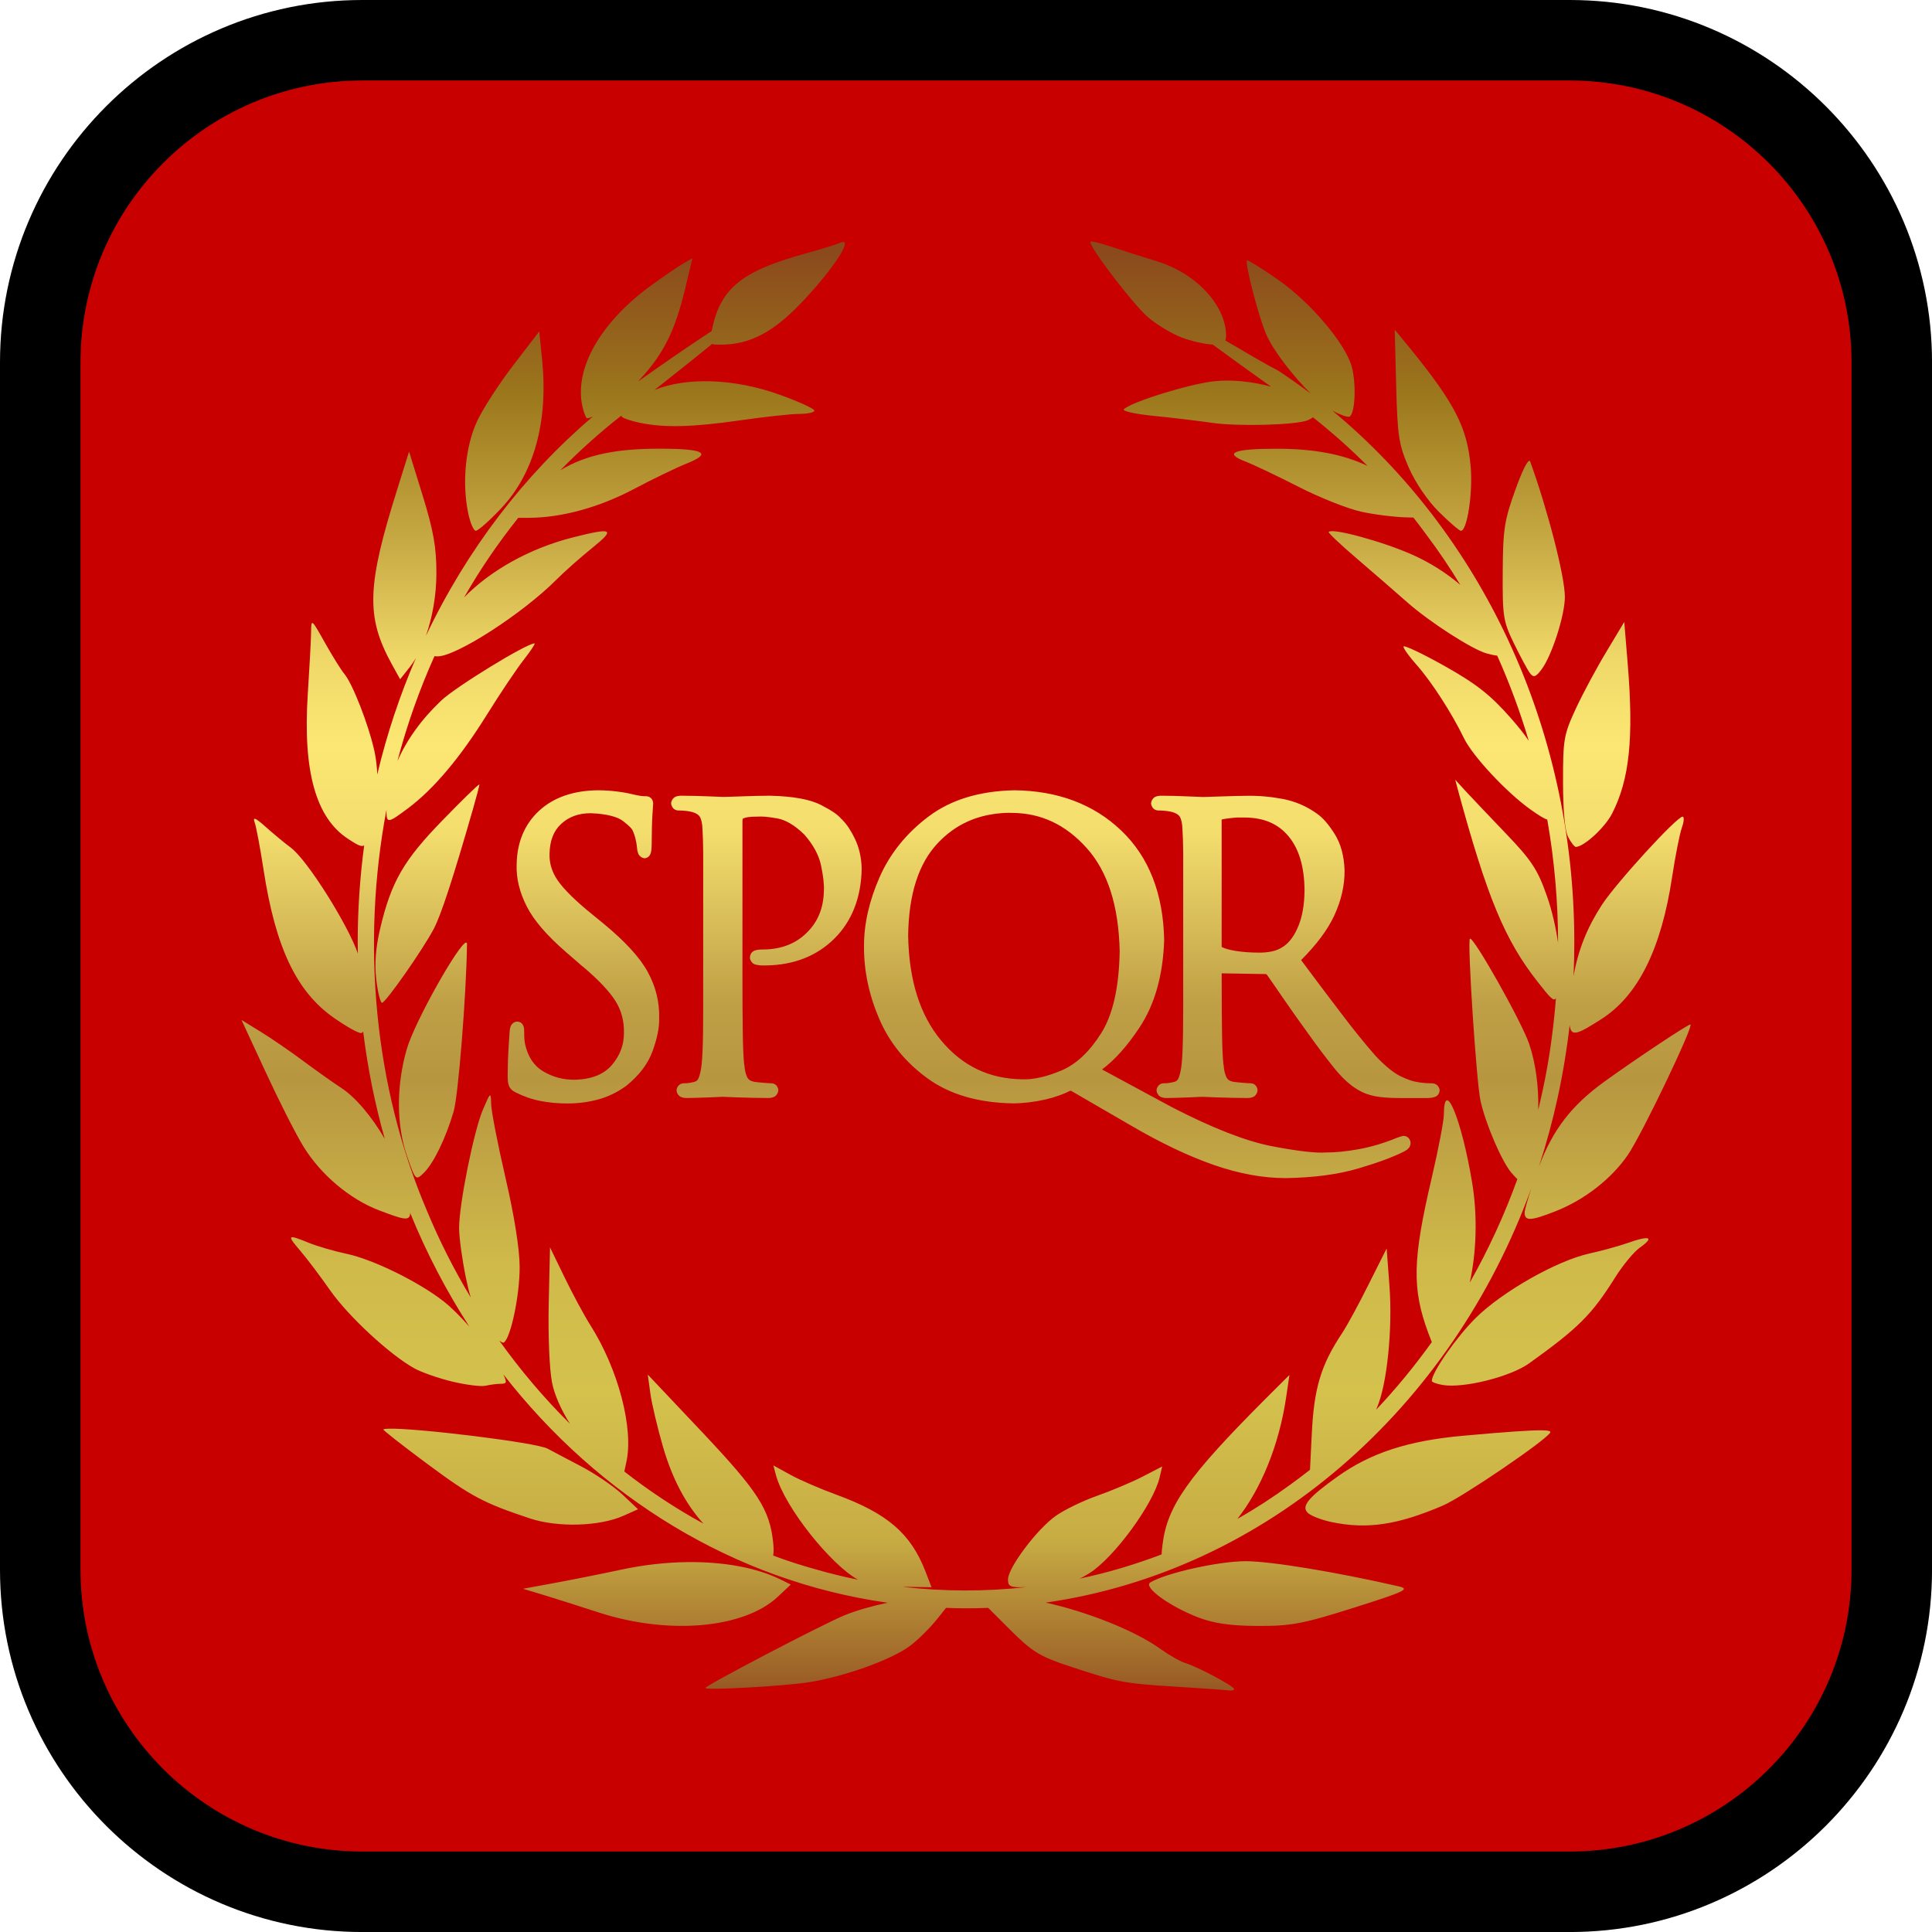
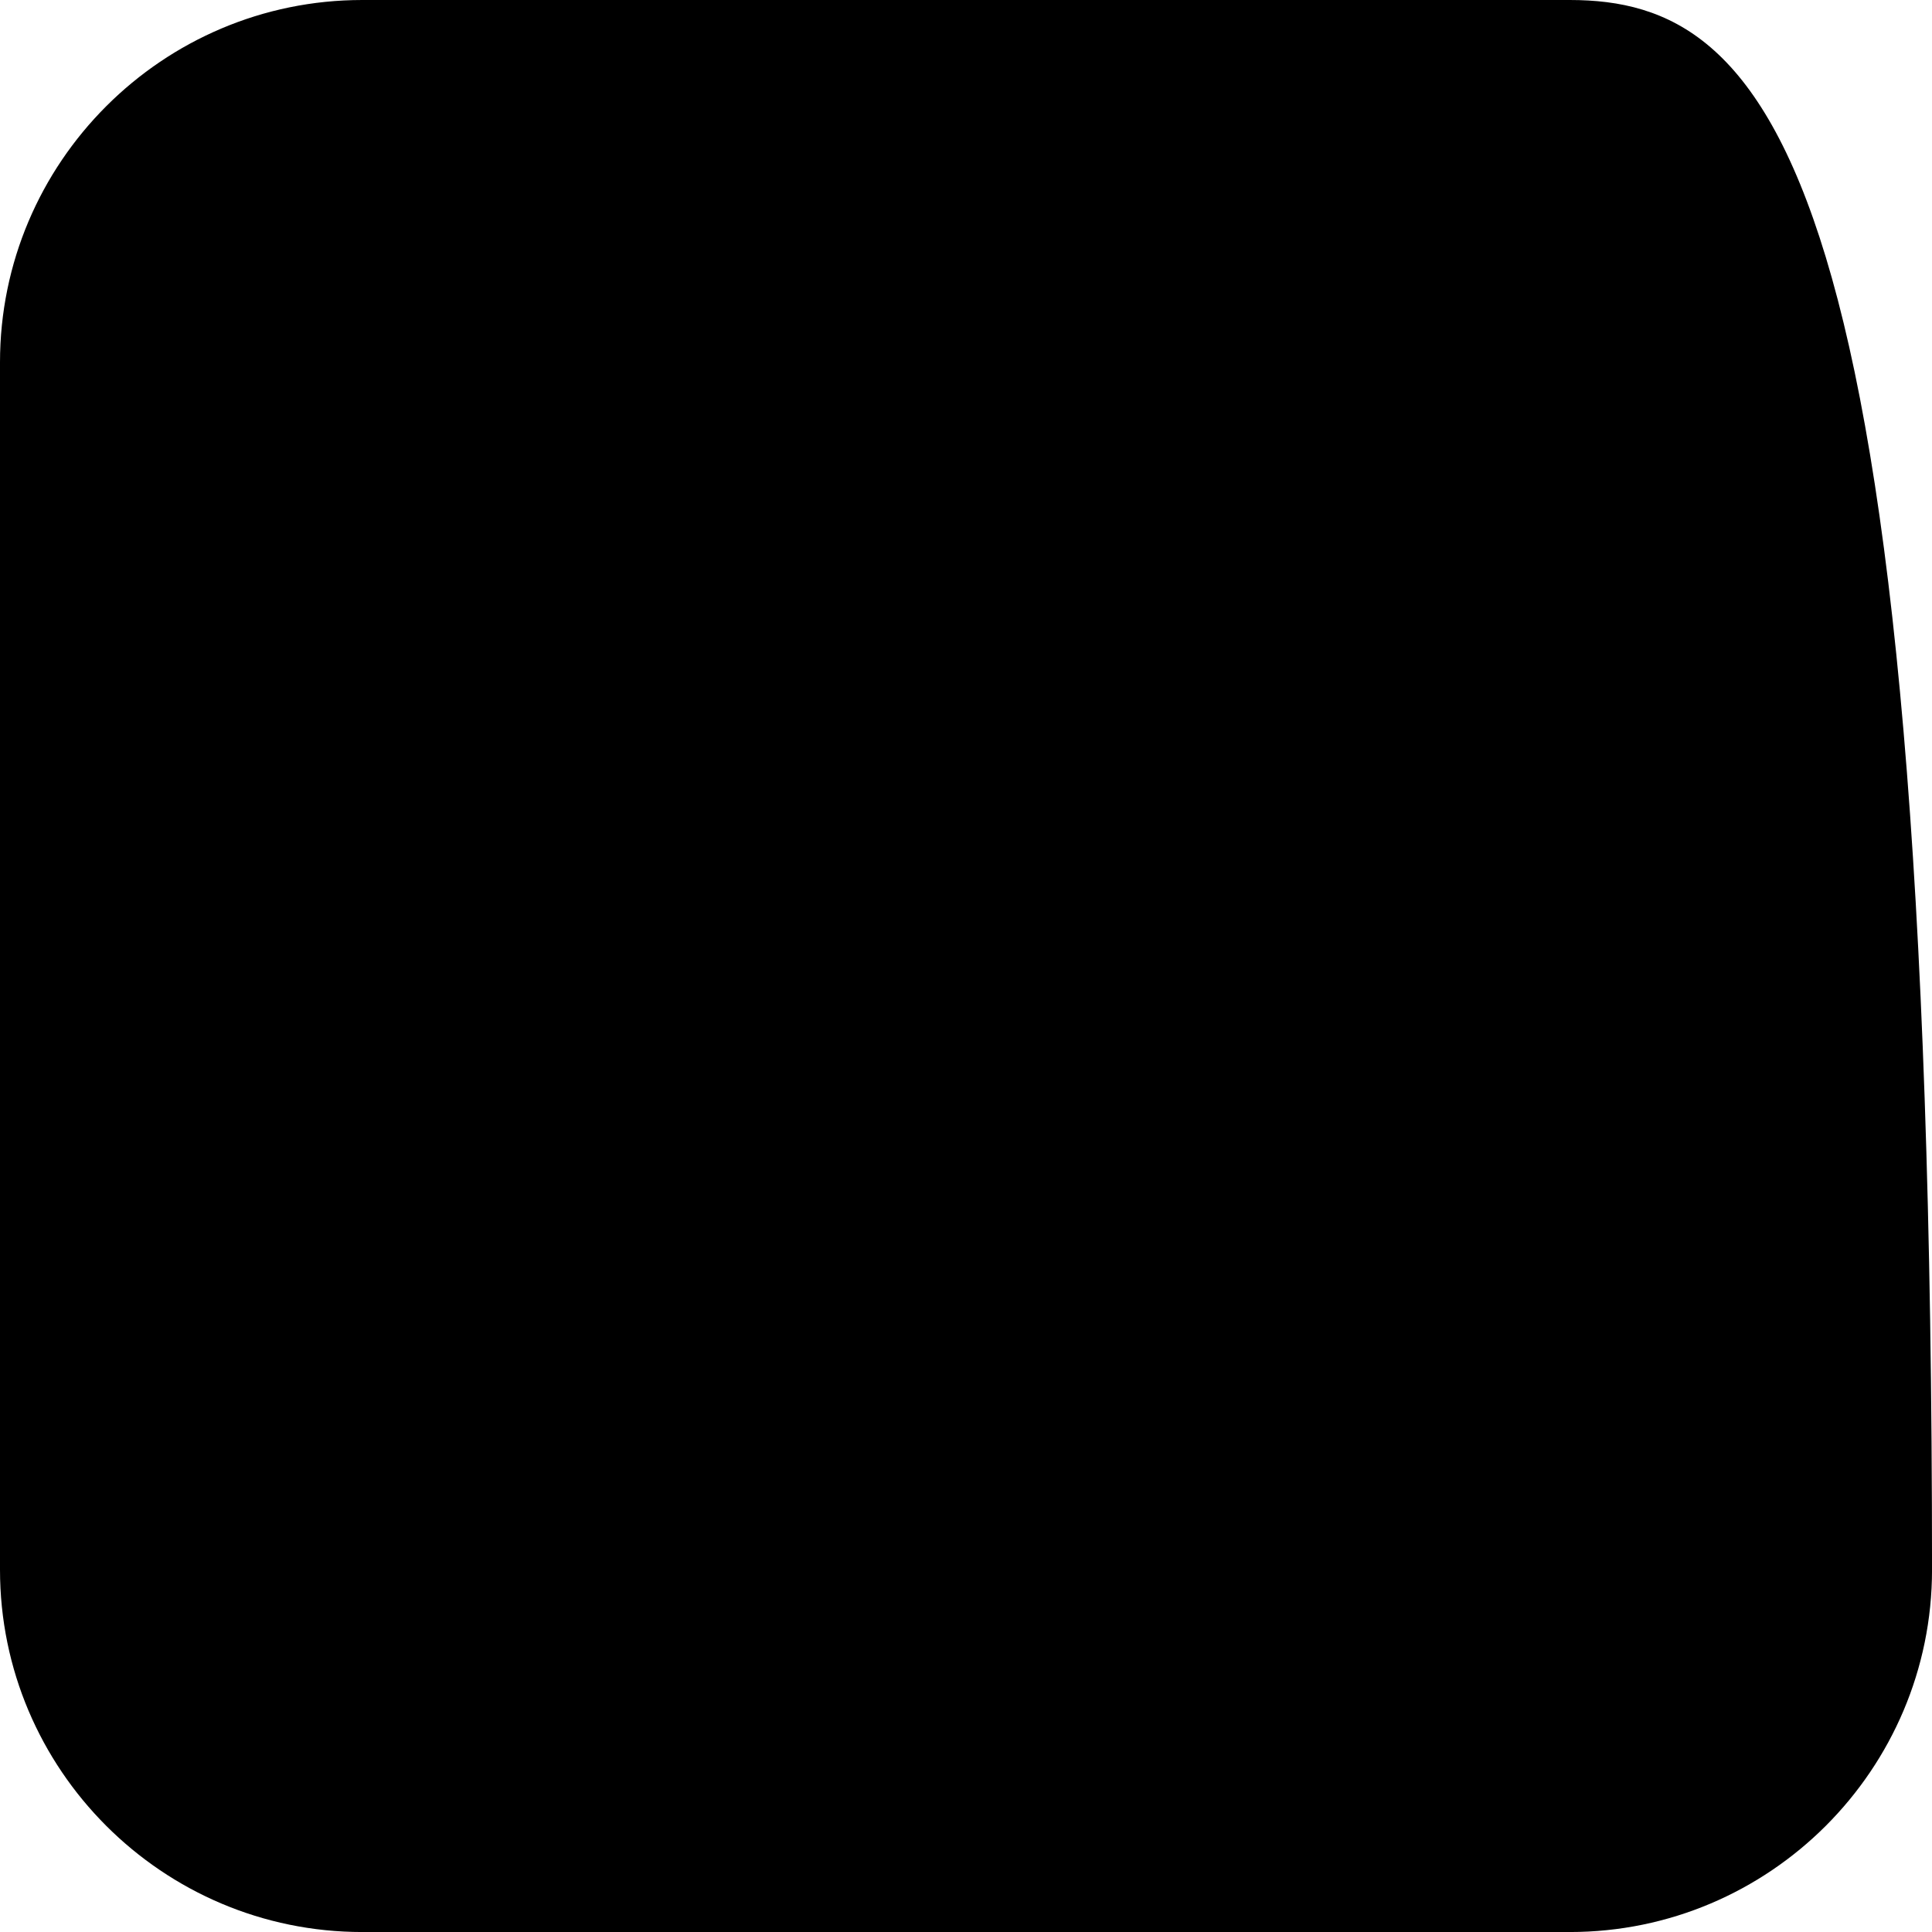
<svg xmlns="http://www.w3.org/2000/svg" version="1.1" id="Calque_1" x="0px" y="0px" width="136.061px" height="136.061px" viewBox="0 0 136.061 136.061" enable-background="new 0 0 136.061 136.061" xml:space="preserve">
  <g>
-     <path d="M0,25.512v85.039c0,14.067,11.441,25.512,25.512,25.512h85.039c14.066,0,25.512-11.441,25.512-25.512V25.512   C136.063,11.445,124.617,0,110.551,0H25.512C11.445,0,0,11.445,0,25.512z" />
-     <path fill="#C80000" d="M110.551,5.669H25.512c-10.941,0-19.843,8.898-19.843,19.843v85.039c0,10.941,8.898,19.843,19.843,19.843   h85.039c10.941,0,19.842-8.898,19.842-19.843V25.512C130.393,14.571,121.492,5.669,110.551,5.669z" />
+     <path d="M0,25.512v85.039c0,14.067,11.441,25.512,25.512,25.512h85.039c14.066,0,25.512-11.441,25.512-25.512C136.063,11.445,124.617,0,110.551,0H25.512C11.445,0,0,11.445,0,25.512z" />
  </g>
  <linearGradient id="path18706_1_" gradientUnits="userSpaceOnUse" x1="657.025" y1="1424.169" x2="657.025" y2="1258.848" gradientTransform="matrix(0.621 0 0 0.621 -339.654 -764.112)">
    <stop offset="0" style="stop-color:#924F20" />
    <stop offset="0.116" style="stop-color:#C7AC44" />
    <stop offset="0.216" style="stop-color:#D4C24D" />
    <stop offset="0.304" style="stop-color:#CFBA4A" />
    <stop offset="0.432" style="stop-color:#B79640" />
    <stop offset="0.484" style="stop-color:#BFA046" />
    <stop offset="0.6" style="stop-color:#F3DD6D" />
    <stop offset="0.66" style="stop-color:#FCE774" />
    <stop offset="0.72" style="stop-color:#EFD868" />
    <stop offset="0.792" style="stop-color:#CBAE47" />
    <stop offset="0.9" style="stop-color:#9C781C" />
    <stop offset="0.924" style="stop-color:#976B1C" />
    <stop offset="1" style="stop-color:#8B491C" />
  </linearGradient>
-   <path id="path18706" fill="url(#path18706_1_)" d="M76.851,17.008c-0.023,0-0.044,0.014-0.051,0.021  c-0.203,0.218,2.998,4.412,4.052,5.313c0.618,0.529,1.688,1.172,2.381,1.432c0.685,0.258,1.653,0.476,2.167,0.488  c1.035,0.761,2.418,1.76,4.112,2.97c-1.278-0.359-2.762-0.519-4.011-0.382c-1.764,0.193-5.871,1.469-6.353,1.974  c-0.124,0.131,0.83,0.34,2.127,0.467c1.299,0.126,3.136,0.351,4.072,0.486c1.836,0.269,5.935,0.155,6.746-0.18  c0.164-0.068,0.287-0.136,0.364-0.212c1.343,1.059,2.632,2.203,3.85,3.426c-1.753-0.839-3.834-1.214-6.473-1.209  c-2.957,0.005-3.68,0.302-2.147,0.892c0.585,0.225,2.283,1.032,3.77,1.792c1.483,0.76,3.468,1.545,4.404,1.75  c0.938,0.206,2.401,0.387,3.252,0.402l0.427,0.012c0.329,0.417,0.646,0.842,0.962,1.272c0.833,1.112,1.615,2.271,2.34,3.468  c-0.961-0.822-2.103-1.553-3.343-2.109c-2.078-0.935-5.657-1.91-5.927-1.623c-0.053,0.057,0.82,0.885,1.945,1.846  c1.125,0.96,2.746,2.371,3.605,3.128c1.567,1.381,4.56,3.307,5.57,3.584c0.312,0.085,0.561,0.139,0.749,0.159  c0.866,1.936,1.611,3.94,2.22,5.993c-0.332-0.498-0.741-1.004-1.276-1.613c-1.426-1.622-2.437-2.411-4.68-3.669  c-1.573-0.883-2.866-1.489-2.866-1.347c0,0.142,0.425,0.723,0.941,1.304c1.033,1.164,2.475,3.397,3.313,5.133  c0.612,1.271,3.015,3.843,4.699,5.038c0.565,0.401,0.939,0.634,1.175,0.71c0.501,2.855,0.757,5.769,0.76,8.676  c-0.163-1.123-0.438-2.312-0.79-3.309c-0.654-1.867-1.086-2.512-2.906-4.412c-1.177-1.227-2.458-2.583-2.847-3.001l-0.699-0.764  l0.202,0.764c2.055,7.55,3.297,10.536,5.603,13.469c0.879,1.118,1.116,1.395,1.286,1.156c-0.068,0.875-0.157,1.749-0.273,2.619  c-0.22,1.766-0.554,3.513-0.972,5.229c0.04-1.563-0.168-3.245-0.64-4.635c-0.527-1.56-3.961-7.646-4.173-7.403  c-0.19,0.219,0.459,10.133,0.749,11.423c0.37,1.643,1.481,4.23,2.168,5.049c0.165,0.195,0.328,0.362,0.426,0.456  c-0.916,2.53-2.042,4.973-3.353,7.286c0.46-2.074,0.562-4.648,0.172-7.012c-0.739-4.479-1.982-7.49-1.996-4.824  c-0.002,0.45-0.389,2.463-0.859,4.476c-1.342,5.726-1.396,7.771-0.243,10.893l0.253,0.657c-1.206,1.685-2.515,3.277-3.92,4.762  c0.021-0.04,0.034-0.089,0.051-0.127c0.717-1.637,1.121-5.583,0.881-8.665l-0.192-2.565L96.4,90.422  c-0.686,1.377-1.529,2.937-1.884,3.468c-1.504,2.263-1.986,3.893-2.138,7.181l-0.121,2.439c-0.463,0.362-0.931,0.719-1.408,1.061  c-1.197,0.875-2.432,1.675-3.707,2.396c1.656-2.092,2.937-5.184,3.436-8.569l0.231-1.568l-1.742,1.737  c-5.405,5.421-6.855,7.485-7.19,10.173c-0.041,0.323-0.07,0.557-0.071,0.73c-1.891,0.719-3.817,1.293-5.784,1.708  c0.239-0.108,0.462-0.237,0.709-0.393c1.727-1.085,4.496-4.865,4.935-6.734l0.182-0.774l-1.396,0.722  c-0.771,0.397-2.221,1.005-3.222,1.356c-1.002,0.354-2.292,0.985-2.877,1.4c-1.324,0.939-3.363,3.645-3.363,4.476  c0,0.479,0.11,0.592,1.309,0.541c-2.91,0.324-5.843,0.318-8.752-0.021c0.046,0.001,0.097-0.001,0.142,0l1.914,0.032l-0.436-1.136  c-1.036-2.66-2.687-4.075-6.28-5.388c-1.08-0.395-2.515-1.01-3.19-1.379l-1.234-0.679l0.191,0.711c0.629,2.262,3.87,6.3,5.773,7.339  c-0.995-0.201-1.979-0.439-2.958-0.723c-1.017-0.279-2.028-0.605-3.018-0.976c0.042-0.213,0.042-0.513,0-0.912  c-0.246-2.34-1.055-3.596-5.005-7.784l-3.828-4.052l0.182,1.314c0.097,0.724,0.499,2.421,0.892,3.775  c0.646,2.227,1.597,4.038,2.847,5.409c-1.942-1.06-3.804-2.289-5.571-3.67L44.103,103c0.545-2.379-0.563-6.599-2.552-9.715  c-0.409-0.643-1.211-2.136-1.783-3.31l-1.033-2.132l-0.091,3.966c-0.05,2.222,0.052,4.662,0.233,5.56  c0.18,0.892,0.642,1.92,1.266,2.904c-1.813-1.793-3.478-3.758-4.983-5.864c0.155,0.115,0.27,0.174,0.323,0.138  c0.489-0.324,1.118-3.332,1.114-5.313c-0.002-1.255-0.373-3.595-0.993-6.269c-0.544-2.348-0.999-4.683-1.013-5.188  c-0.025-0.901-0.038-0.896-0.578,0.361c-0.641,1.495-1.681,6.661-1.681,8.357c0,0.646,0.217,2.216,0.476,3.479  c0.112,0.547,0.221,0.997,0.344,1.399c-1.177-1.954-2.215-4.007-3.1-6.142c-3.713-8.731-4.609-18.779-2.836-28.2  c0,0.979,0.071,0.976,1.519-0.106c1.817-1.358,3.668-3.563,5.552-6.586c0.938-1.509,2.109-3.252,2.604-3.882  c0.493-0.628,0.833-1.146,0.75-1.146c-0.559,0-5.537,3.051-6.563,4.021c-1.382,1.304-2.438,2.773-3.09,4.273  c0.668-2.546,1.546-5.026,2.613-7.401c0.061,0.018,0.129,0.021,0.224,0.021c1.324-0.008,5.977-3.011,8.355-5.397  c0.556-0.559,1.685-1.561,2.512-2.228c1.68-1.353,1.479-1.468-1.347-0.753c-3.058,0.773-5.809,2.334-7.657,4.221  c1.127-1.979,2.408-3.845,3.809-5.6h0.719c2.355-0.008,4.995-0.735,7.486-2.058c1.25-0.664,2.895-1.459,3.646-1.762  c1.831-0.733,1.271-1.044-1.853-1.05c-3.09-0.006-5.206,0.419-7.03,1.518c1.352-1.378,2.78-2.664,4.285-3.84  c0.012,0.029,0.038,0.061,0.061,0.086c0.1,0.104,0.658,0.291,1.246,0.412c1.721,0.358,3.703,0.311,7.04-0.169  c1.72-0.247,3.597-0.455,4.183-0.456s1.074-0.1,1.074-0.232s-1.124-0.646-2.492-1.135c-3.135-1.123-6.499-1.241-8.771-0.318  c1.717-1.354,3.062-2.422,4.062-3.246c0.111,0.056,0.301,0.053,0.587,0.053c2.114,0,3.778-0.889,5.905-3.171  c2.214-2.375,3.51-4.437,2.512-3.998c-0.288,0.127-1.417,0.472-2.512,0.774c-4.465,1.234-5.93,2.456-6.522,5.409  c-0.003,0.014-0.008,0.018-0.011,0.03c-1.718,1.124-3.846,2.605-5.176,3.554c0.056-0.059,0.11-0.123,0.162-0.181  c1.647-1.795,2.448-3.41,3.161-6.385l0.506-2.111l-0.608,0.34c-0.335,0.188-1.364,0.89-2.288,1.56  c-3.6,2.609-5.465,5.91-4.843,8.569c0.104,0.437,0.247,0.795,0.314,0.795c0.098,0,0.24-0.045,0.416-0.127  c-4.866,4.147-8.896,9.417-11.76,15.453c0.46-1.315,0.736-2.879,0.738-4.401c0.002-1.841-0.205-2.999-0.962-5.462l-0.963-3.118  l-0.8,2.556c-2.176,6.896-2.256,9.073-0.416,12.419l0.587,1.062l0.628-0.795c0.17-0.212,0.335-0.449,0.486-0.711  c-1.13,2.612-2.048,5.357-2.726,8.209c-0.02-0.571-0.084-1.117-0.201-1.655c-0.41-1.855-1.533-4.735-2.118-5.43  c-0.217-0.257-0.834-1.244-1.367-2.195c-0.943-1.681-0.966-1.704-0.973-0.763c-0.004,0.531-0.111,2.491-0.232,4.348  c-0.357,5.454,0.558,8.741,2.826,10.226c0.636,0.417,0.94,0.594,1.145,0.467c-0.297,2.226-0.456,4.504-0.456,6.818  c0,0.267,0.006,0.531,0.011,0.795c-0.701-2.034-3.565-6.599-4.722-7.455c-0.382-0.284-1.158-0.919-1.721-1.422  c-0.787-0.701-0.978-0.783-0.821-0.34c0.112,0.318,0.394,1.826,0.628,3.353c0.836,5.427,2.305,8.525,4.902,10.361  c0.856,0.604,1.732,1.104,1.945,1.104c0.063,0,0.114-0.035,0.163-0.105c0.316,2.588,0.832,5.114,1.519,7.552  c-0.905-1.542-2.024-2.907-3.079-3.596c-0.548-0.356-1.75-1.207-2.664-1.888c-0.914-0.682-2.262-1.604-2.999-2.058l-1.347-0.827  l1.702,3.669c0.932,2.018,2.135,4.396,2.685,5.281c1.217,1.967,3.26,3.679,5.297,4.454c1.721,0.655,2.173,0.798,2.198,0.191  c1.149,2.823,2.55,5.5,4.164,7.997c-0.638-0.718-1.295-1.375-1.834-1.793c-1.788-1.39-4.972-2.943-6.806-3.33  c-0.878-0.186-2.075-0.533-2.664-0.774c-1.509-0.617-1.57-0.565-0.608,0.552c0.469,0.546,1.416,1.802,2.107,2.79  c1.283,1.835,4.21,4.543,5.925,5.493c0.524,0.291,1.746,0.718,2.705,0.943c0.958,0.229,1.997,0.358,2.31,0.287  c0.313-0.072,0.796-0.136,1.074-0.139c0.418-0.003,0.461-0.067,0.182-0.668c6.732,8.638,16.268,14.565,27.065,16.089  c-1.071,0.223-2.167,0.529-3.028,0.881c-1.49,0.604-9.805,4.949-9.805,5.123c0,0.177,5.514-0.127,7.272-0.403  c2.498-0.394,5.768-1.563,7.102-2.535c0.552-0.401,1.438-1.278,1.975-1.95l0.599-0.755c0.467,0.018,0.938,0.032,1.407,0.032  c0.521,0,1.042-0.012,1.561-0.032l1.479,1.476c1.607,1.613,2.142,1.942,4.225,2.63c3.479,1.147,3.762,1.207,7.495,1.443  c1.876,0.117,3.571,0.237,3.768,0.265c0.196,0.026,0.355-0.015,0.355-0.095c0-0.198-2.523-1.546-3.414-1.825  c-0.392-0.122-1.163-0.562-1.723-0.965c-1.894-1.372-5.354-2.692-8.134-3.299c15.606-2.239,28.574-13.688,34.206-29.197  c-0.279,0.855-0.477,1.552-0.477,1.729c0,0.608,0.413,0.598,2.178-0.096c2.027-0.794,3.932-2.28,5.085-3.956  c0.986-1.432,4.706-9.197,4.406-9.195c-0.188,0.001-3.801,2.401-6.018,3.999c-2.34,1.687-3.657,3.387-4.648,6.015  c1.04-3.18,1.774-6.519,2.168-9.971c0.094,0.88,0.609,0.618,2.237-0.425c2.585-1.654,4.212-4.93,4.983-10.033  c0.22-1.45,0.524-3.001,0.679-3.436c0.155-0.436,0.18-0.785,0.052-0.785c-0.412,0-4.692,4.681-5.692,6.227  c-1.029,1.59-1.656,3.143-1.985,4.994c0.036-0.788,0.052-1.577,0.052-2.375c0-15.288-6.69-28.873-17.037-37.438  c0.521,0.28,1.04,0.468,1.185,0.424c0.413-0.124,0.52-2.299,0.173-3.542c-0.455-1.635-2.924-4.538-5.217-6.131  c-1.134-0.787-2.105-1.389-2.158-1.336c-0.16,0.165,0.784,3.829,1.328,5.144c0.468,1.132,1.901,2.993,3.17,4.243  c-0.747-0.563-1.519-1.11-2.299-1.623c-0.771-0.389-2.253-1.258-3.718-2.122c0.03-0.083,0.051-0.187,0.051-0.317  c0-2.151-2.104-4.419-4.872-5.262c-0.994-0.302-2.432-0.766-3.19-1.018C77.615,17.158,77.023,17.006,76.851,17.008z M98.223,23.213  l0.103,3.956c0.091,3.547,0.188,4.153,0.881,5.749c0.457,1.051,1.33,2.34,2.127,3.128c0.744,0.737,1.438,1.335,1.551,1.336  c0.438,0.007,0.846-2.667,0.688-4.497c-0.235-2.75-1.091-4.439-4.254-8.336L98.223,23.213z M37.975,23.34l-1.823,2.376  c-1.003,1.305-2.15,3.081-2.552,3.945c-0.813,1.748-1.067,4.301-0.638,6.427c0.144,0.712,0.39,1.293,0.547,1.293  c0.158,0,0.965-0.71,1.793-1.59c2.311-2.459,3.313-6.093,2.876-10.458L37.975,23.34z M107.714,32.45  c-0.153-0.016-0.528,0.747-0.992,2.035c-0.785,2.178-0.876,2.809-0.892,5.802c-0.018,3.119,0.031,3.468,0.79,5.026  c0.447,0.922,0.954,1.862,1.124,2.089c0.254,0.338,0.405,0.291,0.811-0.243c0.735-0.976,1.656-3.846,1.651-5.134  c-0.007-1.441-1.196-6.075-2.441-9.513C107.752,32.479,107.737,32.452,107.714,32.45z M114.389,43.799l-1.235,2.057  c-0.684,1.13-1.661,2.941-2.168,4.03c-0.86,1.857-0.913,2.188-0.91,5.188c0.001,2.033,0.134,3.445,0.363,3.882  c0.2,0.377,0.443,0.688,0.537,0.688c0.567,0,2.048-1.359,2.553-2.343c1.23-2.4,1.532-5.311,1.104-10.532L114.389,43.799z   M33.741,55.253c-0.133,0.057-1.223,1.126-2.542,2.481c-2.767,2.84-3.643,4.346-4.428,7.668c-0.313,1.326-0.401,2.478-0.272,3.585  c0.104,0.896,0.291,1.634,0.404,1.634c0.257,0,2.861-3.722,3.646-5.207c0.511-0.969,1.372-3.605,2.755-8.421  c0.25-0.87,0.456-1.645,0.456-1.729C33.762,55.258,33.75,55.249,33.741,55.253z M42.088,55.656  c-1.726,0.022-3.115,0.507-4.133,1.452c-1.017,0.943-1.552,2.232-1.57,3.786c-0.034,0.974,0.208,1.941,0.699,2.917  c0.502,0.998,1.428,2.072,2.796,3.256l1.175,1.019c0.003,0,0.006,0,0.01,0c1.093,0.923,1.847,1.729,2.27,2.396  c0.419,0.662,0.622,1.399,0.606,2.249c0,0.003,0,0.007,0,0.011c0.001,0.84-0.265,1.567-0.84,2.249  c-0.551,0.651-1.391,1.01-2.583,1.05c-0.852,0.01-1.593-0.189-2.27-0.595c-0.646-0.387-1.069-1.009-1.276-1.94  c-0.033-0.172-0.043-0.319-0.05-0.487c-0.008-0.173-0.012-0.33-0.01-0.444c0.003-0.151-0.021-0.265-0.081-0.383  c-0.04-0.078-0.12-0.165-0.203-0.201c-0.082-0.036-0.15-0.044-0.213-0.042c-0.175-0.003-0.361,0.129-0.437,0.297  c-0.063,0.145-0.078,0.271-0.091,0.435c0,0.004,0,0.007,0,0.011c-0.017,0.233-0.038,0.6-0.071,1.104  c-0.033,0.513-0.057,1.116-0.061,1.813c-0.007,0.37,0.002,0.617,0.081,0.838c0.084,0.236,0.281,0.396,0.506,0.498  c0.561,0.281,1.127,0.478,1.743,0.595c0.608,0.116,1.231,0.174,1.864,0.17c0.733,0.004,1.457-0.088,2.156-0.275  c0.708-0.189,1.359-0.506,1.955-0.934c0.006-0.003,0.014-0.007,0.021-0.012c0.913-0.73,1.55-1.553,1.884-2.48  c0.313-0.877,0.474-1.636,0.456-2.291c-0.001-0.003,0-0.008,0-0.011s-0.001-0.008,0-0.012c0.031-1.114-0.236-2.198-0.791-3.224  c-0.567-1.048-1.619-2.182-3.14-3.437l-0.729-0.595c-1.215-0.979-2.048-1.806-2.472-2.418s-0.609-1.227-0.587-1.897  c0.02-0.937,0.292-1.614,0.82-2.101c0.54-0.497,1.205-0.746,2.065-0.753c1.145,0.041,1.913,0.259,2.29,0.552  c0.228,0.177,0.401,0.324,0.517,0.445s0.162,0.224,0.162,0.224c0.005,0.019,0.012,0.035,0.021,0.053  c0.067,0.14,0.133,0.333,0.192,0.594c0.062,0.264,0.087,0.479,0.102,0.647c0.013,0.141,0.046,0.255,0.091,0.36  c0.069,0.163,0.278,0.294,0.436,0.297c0.107,0.001,0.229-0.059,0.305-0.138c0.074-0.079,0.106-0.159,0.131-0.244  c0.049-0.172,0.061-0.353,0.061-0.583c0.004-0.921,0.021-1.613,0.051-2.068c0.031-0.471,0.048-0.737,0.052-0.796  c0-0.003,0-0.007,0-0.01c0.004-0.126-0.036-0.303-0.172-0.414c-0.141-0.113-0.268-0.118-0.396-0.117  c-0.068,0.001-0.186-0.002-0.313-0.021c-0.124-0.018-0.301-0.054-0.537-0.106c-0.336-0.086-0.698-0.15-1.104-0.2  C43.066,55.69,42.602,55.657,42.088,55.656z M71.422,55.656c-2.438,0.051-4.452,0.659-6.027,1.845  c-1.552,1.167-2.715,2.601-3.454,4.285c-0.73,1.665-1.1,3.291-1.094,4.867c-0.008,1.729,0.358,3.435,1.074,5.103  c0.723,1.685,1.871,3.085,3.414,4.199c1.563,1.129,3.564,1.708,6.007,1.75c0.003,0,0.006,0,0.01,0  c0.737-0.006,1.501-0.099,2.279-0.275c0.704-0.161,1.271-0.379,1.771-0.626l4.265,2.472c2.109,1.234,4.053,2.153,5.824,2.769  c1.774,0.615,3.465,0.924,5.064,0.923c0.003,0,0.006,0,0.01,0c1.958-0.034,3.652-0.253,5.096-0.679  c1.419-0.42,2.511-0.827,3.292-1.23c0-0.004,0-0.007,0-0.011c0.095-0.05,0.181-0.093,0.272-0.223c0.004,0,0.007,0,0.011,0  c0.081-0.113,0.104-0.249,0.102-0.351c0-0.119-0.068-0.242-0.121-0.308c-0.071-0.089-0.215-0.166-0.334-0.17  c-0.007,0-0.014,0-0.021,0c-0.076,0.002-0.158,0.021-0.253,0.053c-0.07,0.024-0.129,0.048-0.203,0.074c-0.003,0-0.007,0-0.01,0  c-0.899,0.371-1.8,0.644-2.693,0.807c-0.903,0.165-1.685,0.236-2.33,0.233c-0.012-0.001-0.021-0.001-0.03,0  c-0.597,0.052-1.873-0.076-3.748-0.437c-1.838-0.352-4.192-1.271-7.05-2.746l-4.934-2.662c0.875-0.657,1.752-1.609,2.654-2.979  c1.063-1.614,1.635-3.654,1.721-6.109c0.001-0.007,0.001-0.015,0-0.021c-0.061-3.263-1.073-5.861-3.027-7.722  c-1.946-1.854-4.476-2.8-7.525-2.831C71.428,55.656,71.425,55.656,71.422,55.656z M47.993,56.038  c-0.174-0.001-0.314,0.021-0.445,0.085c-0.154,0.075-0.285,0.289-0.284,0.466c0,0.003,0,0.007,0,0.011  c0.005,0.121,0.104,0.311,0.213,0.382c0.085,0.058,0.194,0.097,0.303,0.097c0.115,0,0.267,0.008,0.437,0.021  c0.163,0.013,0.292,0.031,0.385,0.054c0.004,0,0.007,0,0.01,0c0.374,0.081,0.574,0.214,0.668,0.36  c0.105,0.165,0.179,0.466,0.192,0.891c0,0.005,0,0.008,0,0.012c0.024,0.35,0.045,0.901,0.051,1.654c0.005,0.753,0.001,2.157,0,4.211  v4.805c0.002,1.32,0.003,2.493-0.01,3.51c-0.013,1.016-0.041,1.812-0.101,2.376c-0.042,0.381-0.114,0.69-0.203,0.923  c-0.073,0.19-0.162,0.258-0.324,0.297c-0.109,0.025-0.229,0.055-0.365,0.074c-0.126,0.021-0.236,0.021-0.344,0.021  c-0.003,0-0.007,0-0.01,0c-0.123,0.003-0.251,0.03-0.365,0.147c-0.055,0.057-0.156,0.195-0.152,0.351  c-0.001,0.178,0.13,0.382,0.284,0.456c0.131,0.063,0.272,0.086,0.446,0.085c0.446-0.005,0.959-0.02,1.53-0.042  c0.557-0.023,0.869-0.039,0.962-0.043c0.001,0,0.018,0,0.021,0c0.104,0.004,0.463,0.019,1.093,0.043  c0.646,0.022,1.353,0.037,2.107,0.042c0.167-0.002,0.313-0.019,0.456-0.097c0.136-0.072,0.257-0.269,0.264-0.444  c0-0.003,0-0.008,0-0.012c0-0.002-0.002-0.009,0-0.011c-0.007-0.143-0.091-0.275-0.142-0.328c-0.114-0.117-0.242-0.146-0.365-0.147  c-0.003,0-0.007,0-0.01,0c-0.118-0.001-0.284-0.012-0.507-0.032c-0.227-0.021-0.431-0.035-0.618-0.063  c-0.316-0.051-0.465-0.165-0.547-0.329c-0.108-0.216-0.178-0.51-0.203-0.88c-0.003-0.003-0.006-0.007-0.01-0.011  c-0.062-0.564-0.089-1.36-0.102-2.376c-0.014-1.019-0.022-2.191-0.021-3.51V57.872c-0.001-0.104,0.013-0.172,0.03-0.224  c0.085-0.037,0.222-0.082,0.396-0.104c0.187-0.026,0.385-0.032,0.598-0.032c0.01,0,0.021,0,0.03,0  c0.262-0.028,0.749,0.007,1.408,0.127c0.585,0.106,1.215,0.474,1.895,1.135c0.639,0.732,1.023,1.45,1.175,2.164  c0.163,0.764,0.227,1.365,0.203,1.792c0,0.003,0,0.007,0,0.012c-0.027,1.21-0.422,2.178-1.206,2.947  c-0.782,0.771-1.765,1.151-2.998,1.178c-0.281-0.003-0.457,0.012-0.628,0.063c-0.104,0.032-0.215,0.096-0.284,0.202  c-0.067,0.105-0.096,0.225-0.091,0.329c0,0.003,0,0.007,0,0.011c0.01,0.154,0.151,0.353,0.273,0.414  c0.069,0.035,0.164,0.064,0.272,0.074c0.009,0,0.013,0,0.021,0c0.013,0,0.017,0.011,0.03,0.01c0.086,0.012,0.167,0.02,0.264,0.021  c0.119,0.003,0.216,0,0.284,0c1.945-0.029,3.565-0.662,4.801-1.889c1.237-1.229,1.887-2.888,1.924-4.921c0-0.008,0-0.015,0-0.021  c-0.02-0.772-0.181-1.474-0.476-2.089c-0.276-0.575-0.572-1.019-0.902-1.348c-0.01-0.011-0.019-0.032-0.03-0.042l-0.01,0.011  c-0.261-0.329-0.704-0.614-1.418-0.986c-0.802-0.417-1.993-0.628-3.616-0.668c-0.003,0-0.007,0-0.01,0  c-0.629,0.003-1.266,0.018-1.895,0.042c-0.624,0.023-1.081,0.039-1.388,0.043c-0.132-0.003-0.504-0.02-1.104-0.043  C49.234,56.056,48.619,56.041,47.993,56.038z M81.794,56.038c-0.173-0.001-0.315,0.021-0.446,0.085  c-0.153,0.075-0.284,0.289-0.283,0.466c0,0.003,0,0.007,0,0.011c0.005,0.121,0.104,0.311,0.212,0.382  c0.087,0.058,0.194,0.097,0.306,0.097c0.113,0,0.265,0.008,0.436,0.021c0.162,0.013,0.292,0.031,0.385,0.054  c0.003,0,0.008,0,0.011,0c0.375,0.081,0.574,0.214,0.669,0.36c0.104,0.165,0.178,0.466,0.191,0.891c0,0.005,0,0.008,0,0.012  c0.024,0.35,0.045,0.901,0.052,1.654c0.005,0.753,0.001,2.157,0,4.211v4.805c0.003,1.32,0.003,2.493-0.011,3.51  c-0.014,1.016-0.041,1.812-0.102,2.376c-0.043,0.381-0.113,0.69-0.203,0.923c-0.072,0.19-0.161,0.258-0.323,0.297  c-0.108,0.025-0.229,0.055-0.365,0.074c-0.126,0.021-0.236,0.021-0.344,0.021c-0.004,0-0.008,0-0.011,0  c-0.123,0.003-0.251,0.03-0.364,0.147c-0.055,0.057-0.156,0.195-0.151,0.351c-0.001,0.178,0.13,0.382,0.282,0.456  c0.133,0.063,0.272,0.086,0.446,0.085c0.447-0.005,0.954-0.02,1.52-0.042c0.546-0.023,0.841-0.038,0.922-0.043  c0.003,0,0.026,0,0.03,0c0.107,0.004,0.459,0.02,1.084,0.043c0.646,0.022,1.352,0.037,2.106,0.042  c0.167-0.002,0.313-0.019,0.456-0.097c0.136-0.072,0.258-0.269,0.263-0.444c0-0.003,0-0.008,0-0.012c0-0.002-0.002-0.009,0-0.011  c-0.007-0.143-0.09-0.275-0.142-0.328c-0.113-0.117-0.242-0.146-0.364-0.147c-0.004,0-0.007,0-0.011,0  c-0.116-0.001-0.283-0.012-0.507-0.032c-0.227-0.021-0.44-0.036-0.627-0.063c-0.315-0.05-0.452-0.158-0.537-0.329  c-0.109-0.216-0.178-0.51-0.202-0.88c-0.004-0.003-0.008-0.007-0.011-0.011c-0.062-0.564-0.089-1.36-0.103-2.376  c-0.013-1.019-0.021-2.191-0.021-3.51v-0.541l3.08,0.053c0.035,0,0.032-0.004,0.04,0c0.031,0.019,0.05,0.03,0.07,0.053  c0.273,0.382,0.659,0.948,1.175,1.697c0.527,0.765,1.075,1.54,1.642,2.322c0.729,1.027,1.372,1.872,1.915,2.546  c0.555,0.689,1.112,1.209,1.701,1.548c0.353,0.208,0.742,0.351,1.185,0.437c0.445,0.086,1.029,0.129,1.753,0.127h1.854  c0.25,0.001,0.431-0.021,0.588-0.074c0.084-0.029,0.173-0.077,0.243-0.17c0.069-0.092,0.104-0.219,0.102-0.318  c-0.005-0.116-0.101-0.292-0.193-0.36c-0.107-0.079-0.226-0.112-0.344-0.115c-0.007-0.001-0.014-0.001-0.021,0  c-0.064,0.001-0.184-0.002-0.354-0.012c-0.156-0.008-0.354-0.024-0.598-0.063c-0.007-0.004-0.015-0.008-0.021-0.011  c-0.271-0.026-0.683-0.151-1.205-0.403c-0.483-0.232-1.091-0.714-1.783-1.453c-0.744-0.844-1.558-1.854-2.449-3.032  c-0.849-1.115-1.789-2.359-2.786-3.702c1.063-1.068,1.857-2.111,2.33-3.129c0.497-1.073,0.745-2.142,0.729-3.203  c0-0.003,0-0.007,0-0.01c-0.036-0.992-0.26-1.849-0.699-2.546c-0.416-0.658-0.818-1.129-1.235-1.421  c-0.735-0.529-1.545-0.876-2.41-1.04c-0.844-0.16-1.691-0.238-2.542-0.223c-0.469,0.003-1.04,0.018-1.732,0.042  c-0.687,0.023-1.129,0.039-1.326,0.043c-0.001,0-0.01,0-0.011,0c-0.104-0.004-0.455-0.02-1.063-0.043  C83.05,56.056,82.425,56.041,81.794,56.038z M70.844,57.247c0.132-0.006,0.271,0,0.405,0c2.053,0.01,3.788,0.816,5.276,2.471  c1.473,1.636,2.259,4.044,2.329,7.276c-0.044,2.579-0.494,4.48-1.296,5.758c-0.825,1.315-1.756,2.188-2.796,2.631  c-1.083,0.461-2.009,0.654-2.775,0.626c-0.003-0.001-0.006-0.001-0.01,0c-2.324-0.037-4.19-0.932-5.691-2.727  c-1.495-1.787-2.276-4.24-2.33-7.402c0.044-2.937,0.744-5.069,2.076-6.491C67.295,58.043,68.876,57.33,70.844,57.247z   M87.121,57.575c0.172-0.007,0.359,0.001,0.558,0c1.342,0.013,2.337,0.445,3.069,1.325c0.73,0.88,1.11,2.13,1.124,3.798  c-0.01,1.009-0.153,1.84-0.427,2.503c-0.274,0.673-0.617,1.144-1.021,1.431c-0.275,0.192-0.554,0.311-0.852,0.372  c-0.319,0.064-0.628,0.09-0.922,0.084c-0.004,0-0.008,0-0.011,0c-0.577-0.002-1.106-0.038-1.601-0.116s-0.837-0.19-0.982-0.274  c-0.058-0.038-0.021-0.003-0.021-0.032c0.001-0.004,0.001-0.007,0-0.012v-8.919c0.001-0.022-0.008-0.021-0.011-0.021  c0.003,0.003,0.012,0.004,0.021,0c0.104-0.031,0.305-0.065,0.598-0.095C86.793,57.603,86.949,57.582,87.121,57.575z M32.83,66.379  c-0.478,0.009-3.622,5.559-4.184,7.508c-0.749,2.601-0.733,5.369,0.03,7.563c0.586,1.682,0.603,1.7,1.165,1.155  c0.695-0.674,1.548-2.435,2.106-4.327c0.326-1.109,0.896-8.225,0.941-11.772C32.892,66.421,32.87,66.377,32.83,66.379z   M115.889,87.198c-0.218,0.012-0.612,0.112-1.165,0.308c-0.686,0.242-1.944,0.586-2.796,0.774c-2.3,0.509-6.132,2.689-8.002,4.538  c-1.354,1.341-3.09,3.828-3.09,4.435c0,0.085,0.351,0.215,0.78,0.286c1.468,0.243,4.761-0.583,6.076-1.527  c3.492-2.505,4.405-3.419,6.067-6.066c0.538-0.855,1.312-1.789,1.722-2.078C116.132,87.409,116.251,87.18,115.889,87.198z   M27.361,100.615c-0.197,0.006-0.324,0.021-0.364,0.053c-0.047,0.037,1.335,1.121,3.068,2.407c3.132,2.322,3.981,2.771,7.252,3.859  c1.956,0.651,4.898,0.569,6.595-0.189l1.021-0.456l-1.114-1.05c-0.609-0.575-1.94-1.475-2.958-2.006  c-1.016-0.529-2.043-1.075-2.29-1.209C37.76,101.584,29.265,100.557,27.361,100.615z M108.595,100.731  c-0.792-0.011-2.475,0.104-5.57,0.383c-3.849,0.346-6.48,1.202-8.813,2.863c-2.107,1.5-2.61,2.121-2.087,2.587  c0.223,0.198,0.96,0.482,1.642,0.626c2.506,0.528,4.674,0.203,7.859-1.167c1.367-0.587,7.22-4.566,7.547-5.133  C109.23,100.791,109.071,100.738,108.595,100.731z M87.73,109.948c-1.9,0-5.604,0.827-6.716,1.494  c-0.531,0.319,1.33,1.678,3.363,2.461c1.104,0.428,2.3,0.598,4.214,0.604c2.331,0.01,3.189-0.153,6.755-1.283  c3.634-1.151,3.98-1.315,3.15-1.506C94.093,110.708,89.482,109.948,87.73,109.948z M48.439,110.011  c-1.507,0.016-3.095,0.19-4.68,0.53c-1.515,0.325-3.693,0.757-4.842,0.966l-2.086,0.382l1.235,0.371  c0.681,0.203,2.52,0.785,4.082,1.293c4.923,1.604,10.238,1.139,12.631-1.103l0.912-0.858l-0.729-0.361  C53.251,110.395,50.951,109.985,48.439,110.011z" />
</svg>